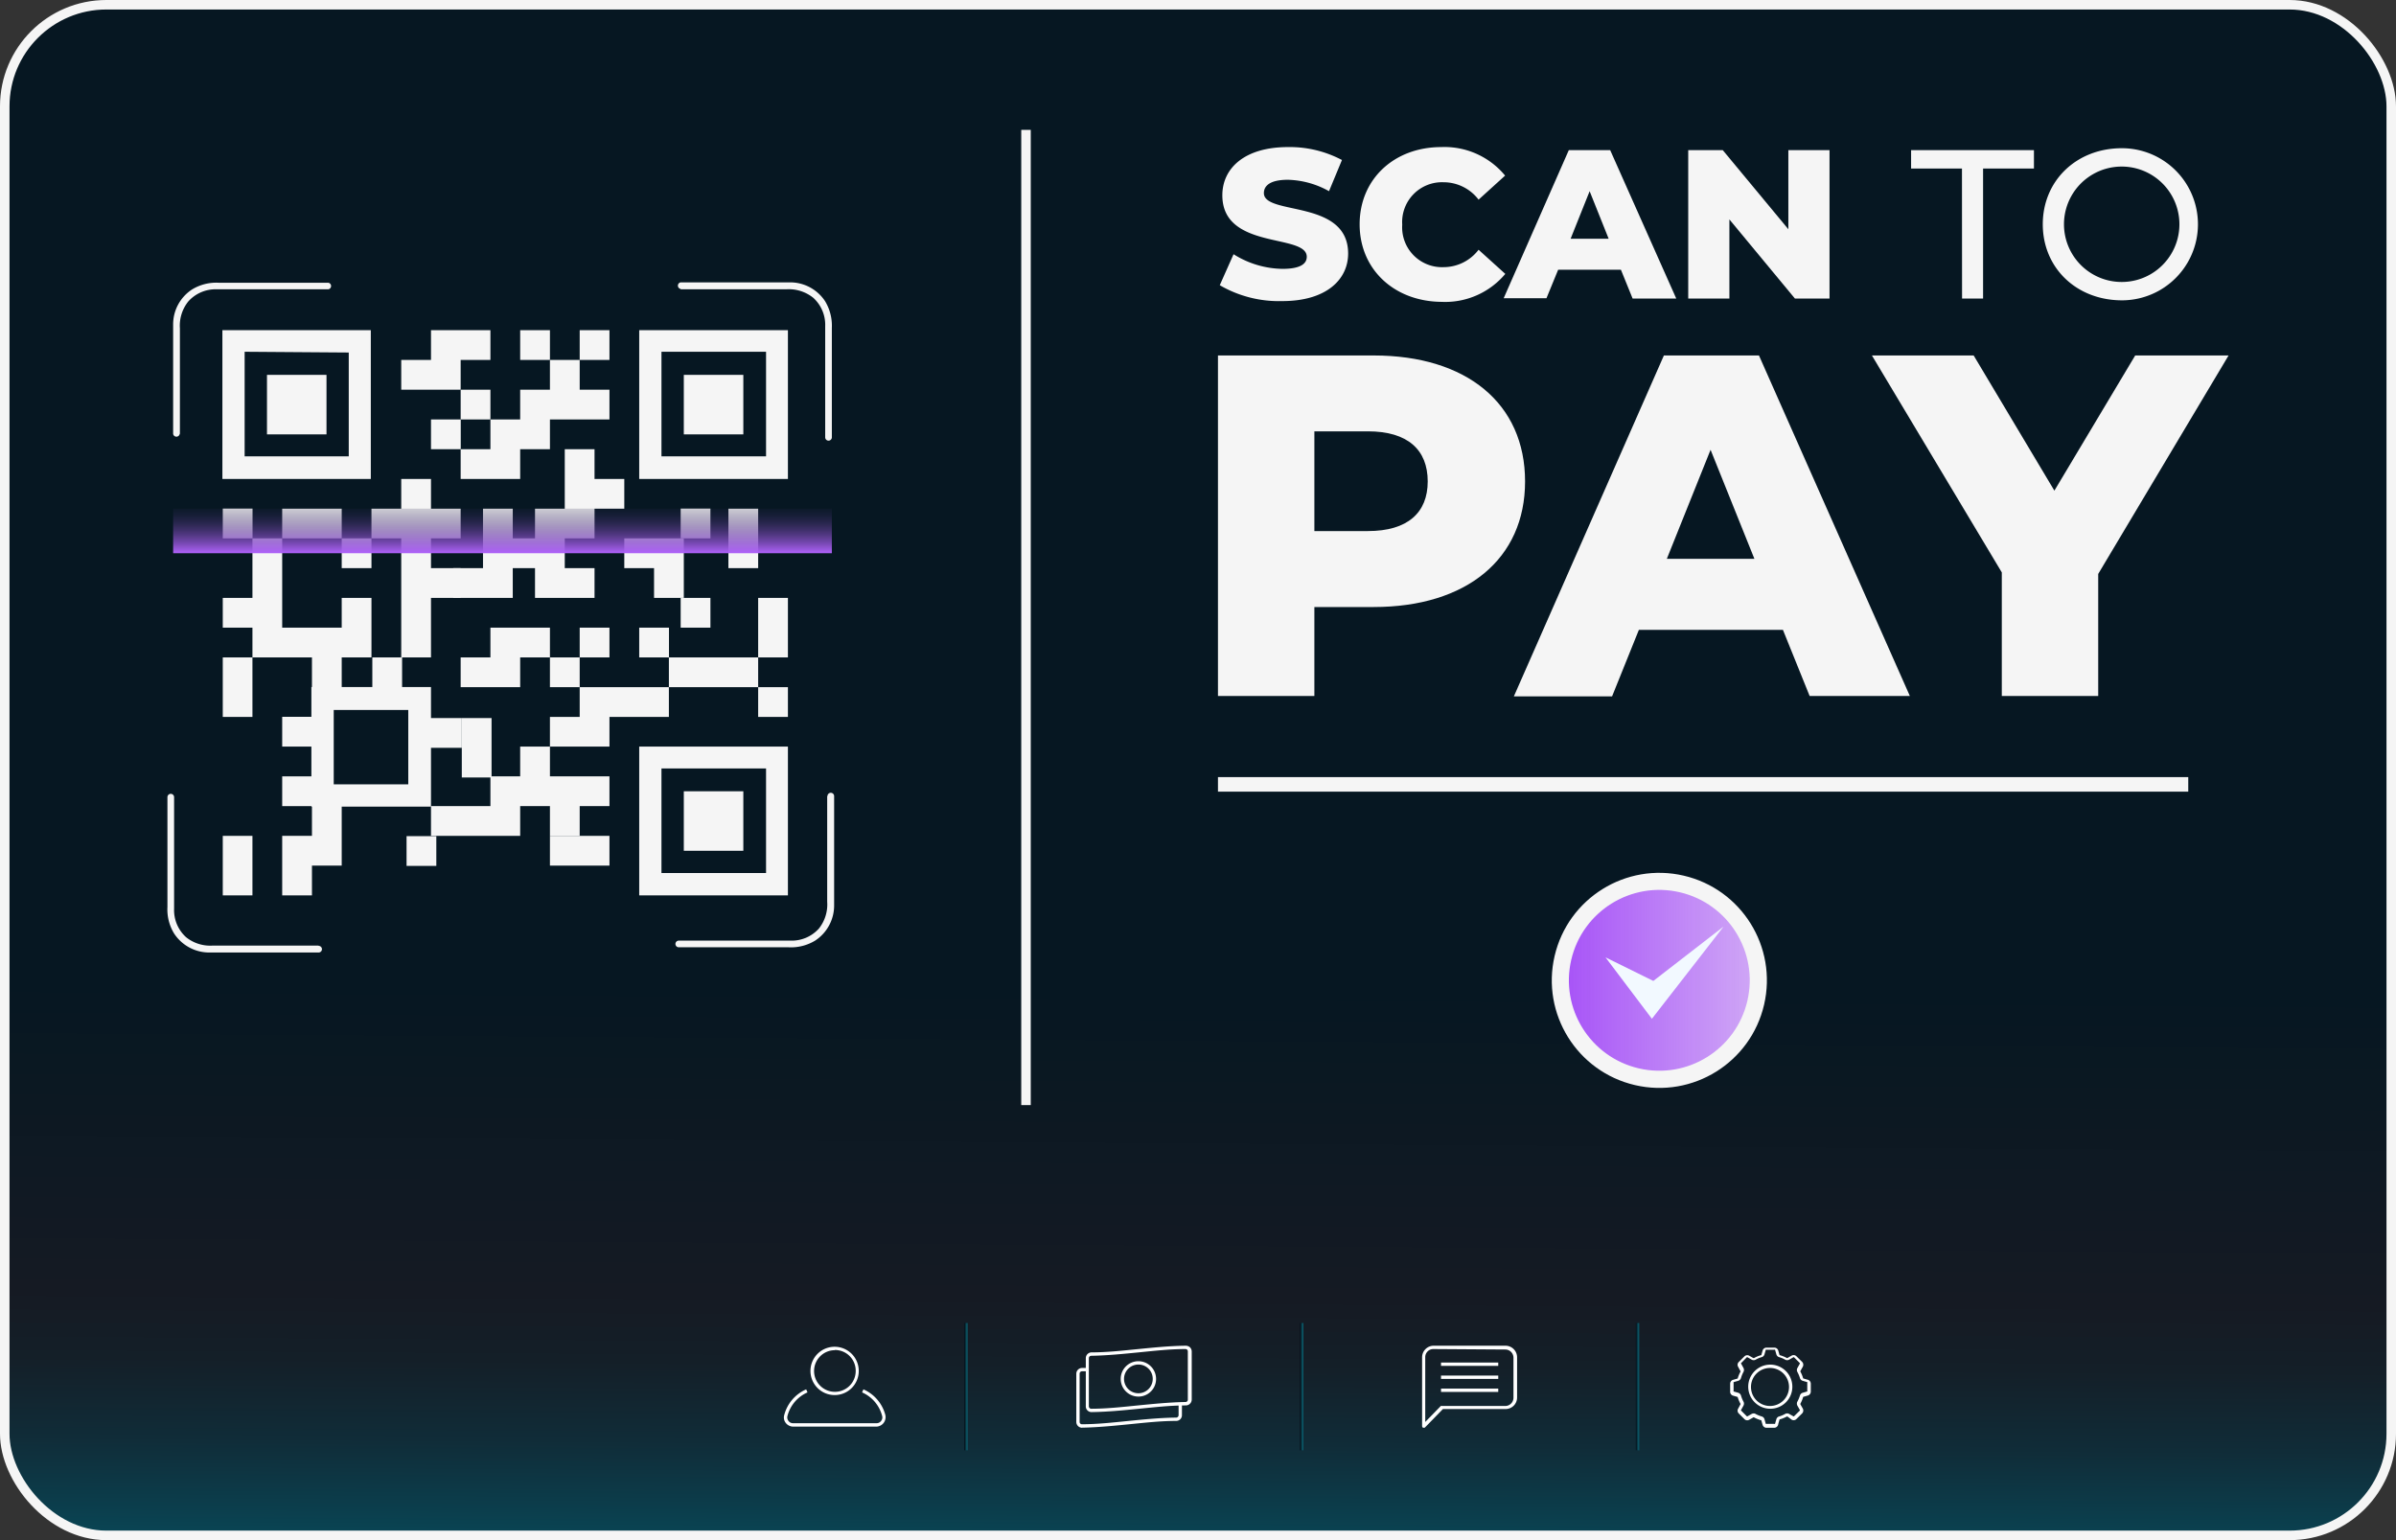
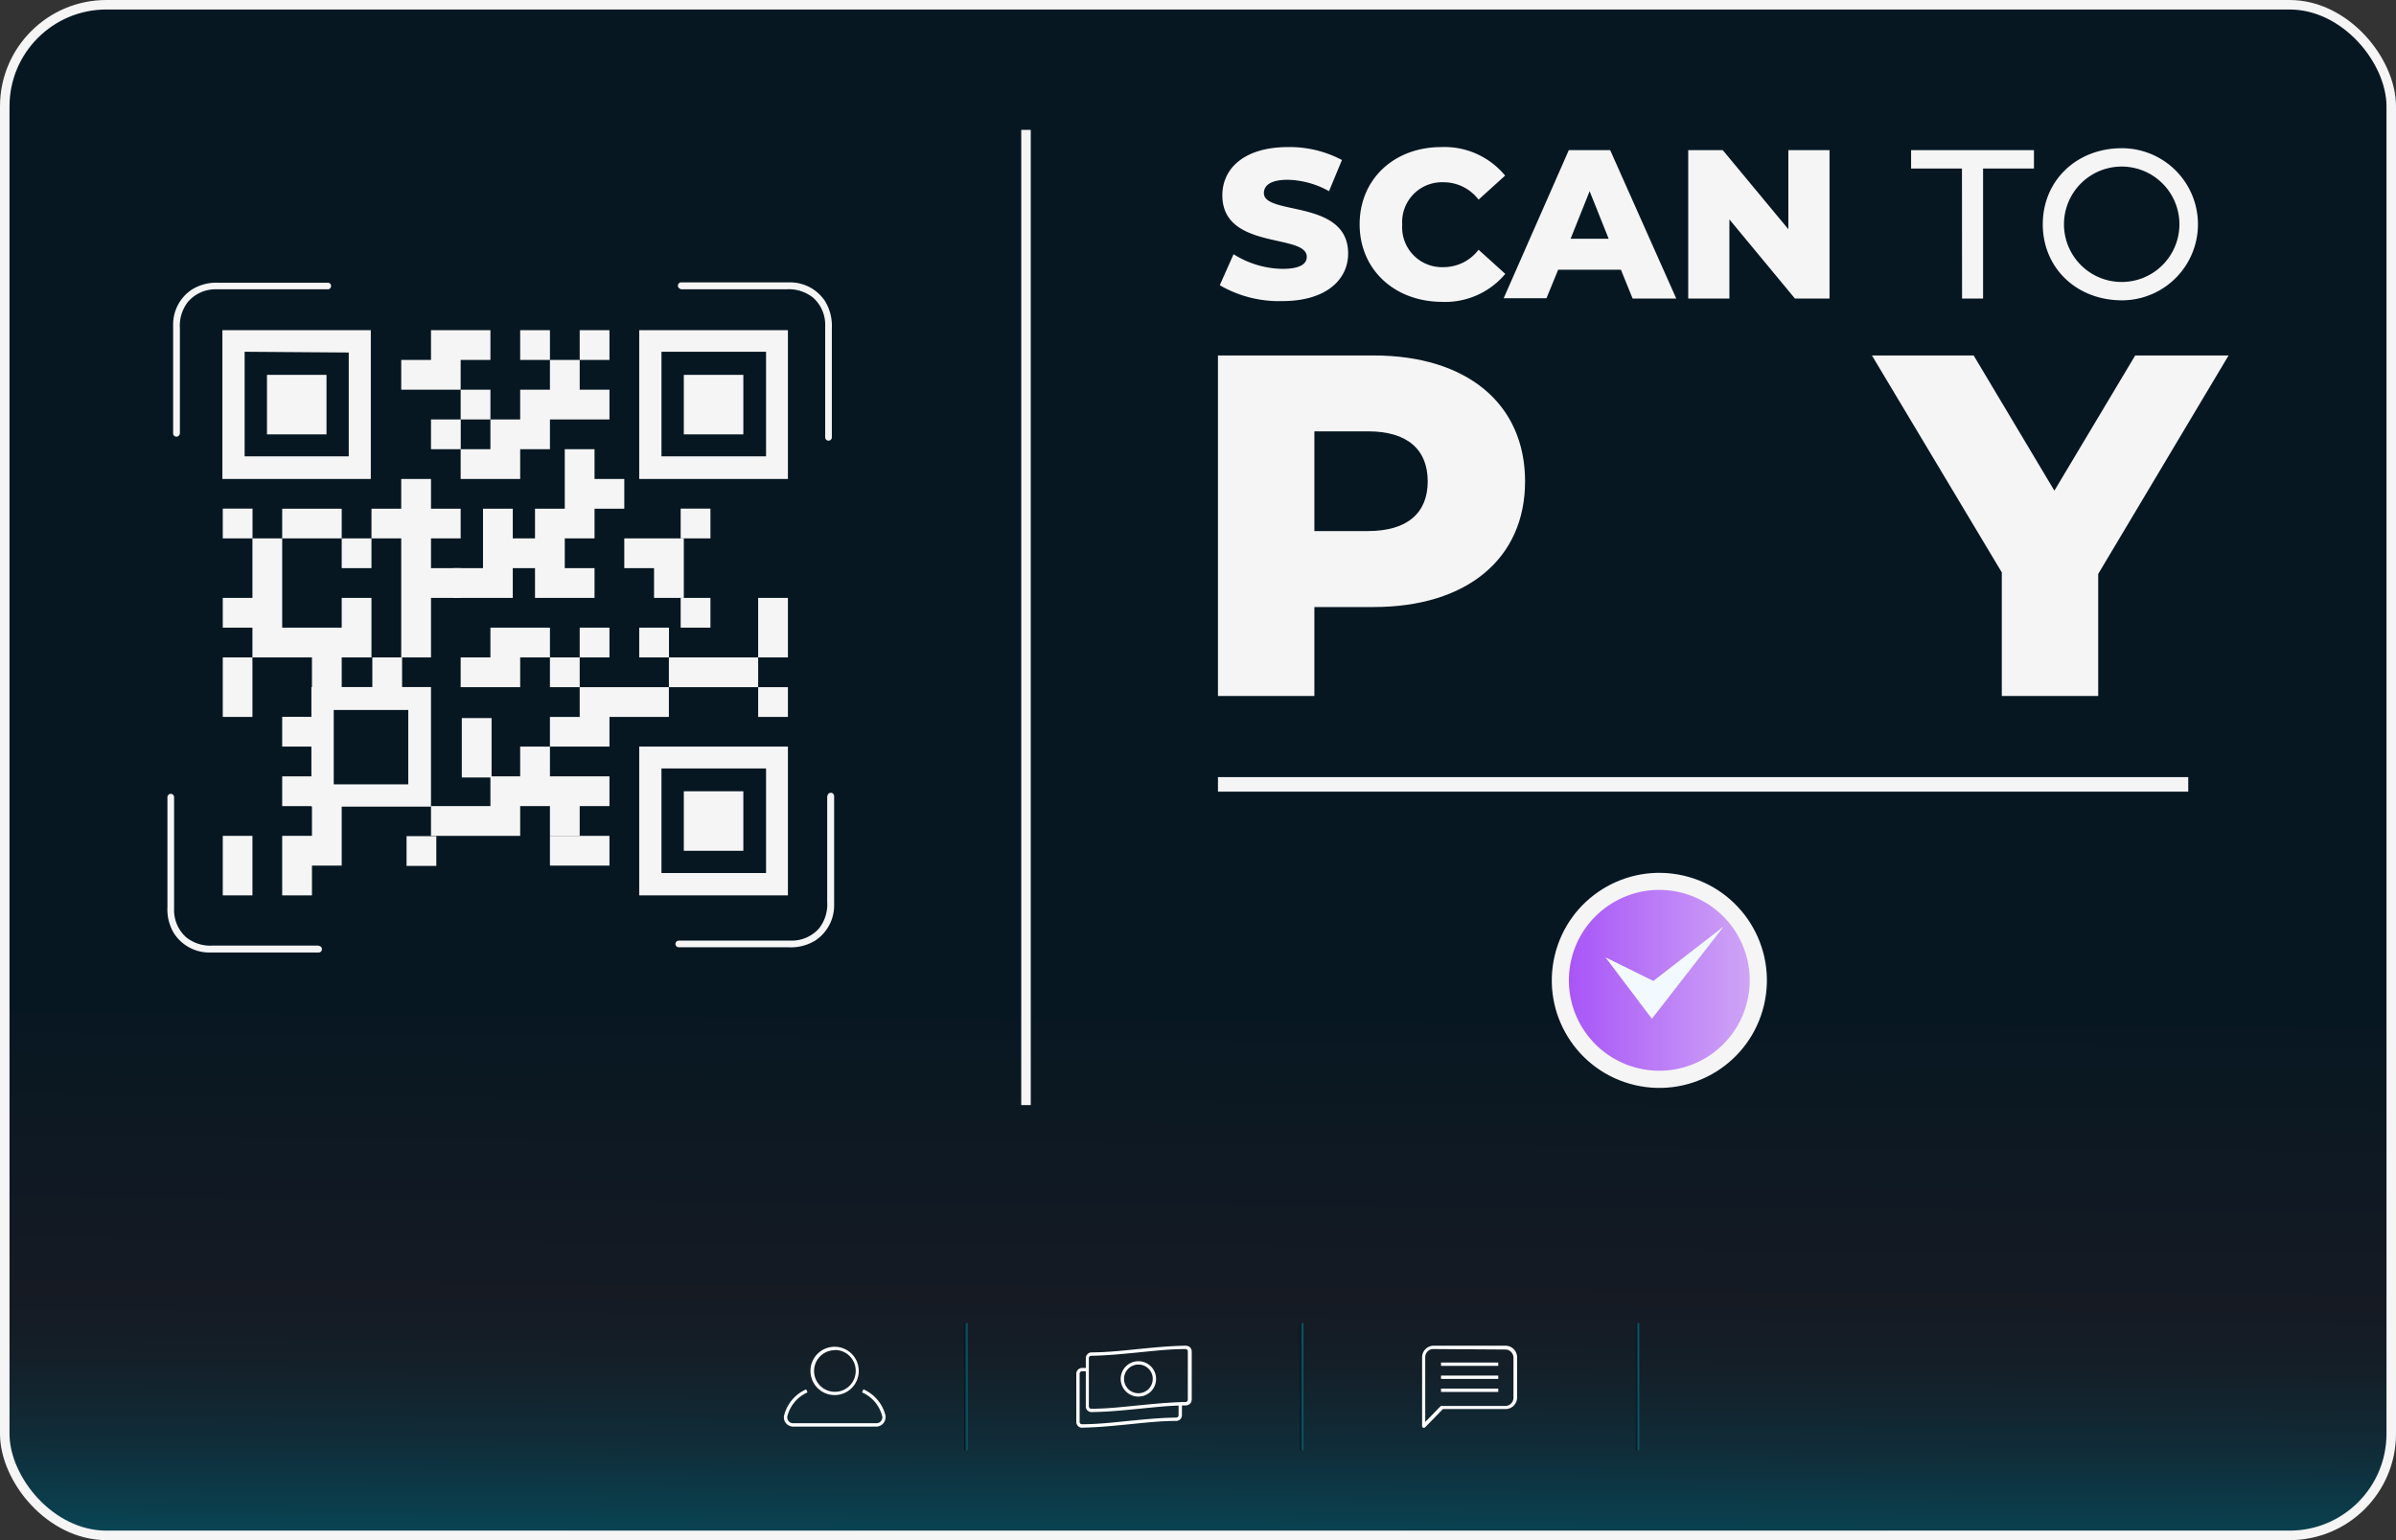
<svg xmlns="http://www.w3.org/2000/svg" xmlns:xlink="http://www.w3.org/1999/xlink" id="Layer_1" data-name="Layer 1" viewBox="0 0 252 162">
  <rect x="0" y="0" width="252" height="162" fill="#333333" stroke="none" />
  <defs>
    <style>.cls-1{fill:url(#linear-gradient);}.cls-2{fill:none;stroke:#f5f5f5;stroke-miterlimit:10;}.cls-3{fill:#fff;}.cls-4{fill:url(#linear-gradient-2);}.cls-5{fill:url(#linear-gradient-3);}.cls-6{fill:url(#linear-gradient-4);}.cls-7{fill:#f5f5f5;}.cls-8{fill:url(#linear-gradient-5);}.cls-9{fill:url(#linear-gradient-6);}.cls-10{fill:#f2f9ff;}</style>
    <linearGradient id="linear-gradient" x1="125.85" y1="104.11" x2="125.42" y2="168.74" gradientUnits="userSpaceOnUse">
      <stop offset="0" stop-color="#061722" />
      <stop offset="0.5" stop-color="#151a23" />
      <stop offset="0.61" stop-color="#141f28" />
      <stop offset="0.74" stop-color="#102c38" />
      <stop offset="0.88" stop-color="#0a4251" />
      <stop offset="1" stop-color="#04586b" />
    </linearGradient>
    <linearGradient id="linear-gradient-2" x1="101.41" y1="145.86" x2="101.76" y2="145.86" gradientUnits="userSpaceOnUse">
      <stop offset="0" stop-color="#050a13" />
      <stop offset="1" stop-color="#0b6a7b" />
    </linearGradient>
    <linearGradient id="linear-gradient-3" x1="136.73" y1="145.86" x2="137.08" y2="145.86" xlink:href="#linear-gradient-2" />
    <linearGradient id="linear-gradient-4" x1="172.05" y1="145.86" x2="172.4" y2="145.86" xlink:href="#linear-gradient-2" />
    <linearGradient id="linear-gradient-5" x1="52.85" y1="52.38" x2="52.85" y2="58.14" gradientUnits="userSpaceOnUse">
      <stop offset="0" stop-color="#061722" stop-opacity="0" />
      <stop offset="1" stop-color="#ad60f7" />
    </linearGradient>
    <linearGradient id="linear-gradient-6" x1="165.01" y1="103.11" x2="184.03" y2="103.11" gradientTransform="translate(235.3 -90.26) rotate(76.87)" gradientUnits="userSpaceOnUse">
      <stop offset="0" stop-color="#a855f7" />
      <stop offset="1" stop-color="#a855f7" stop-opacity="0.5" />
    </linearGradient>
  </defs>
  <rect class="cls-1" x="0.5" y="0.5" width="251" height="161" rx="10.69" />
  <rect class="cls-2" x="0.5" y="0.5" width="251" height="161" rx="10.69" />
-   <path class="cls-3" d="M186.62,150.18h-.83a.43.43,0,0,1-.41-.31l-.14-.49s0,0-.05,0a3.92,3.92,0,0,1-.71-.29.06.06,0,0,0-.07,0l-.44.25a.41.41,0,0,1-.5-.07l-.59-.59a.41.41,0,0,1-.07-.51l.24-.45a.08.08,0,0,0,0-.07,3.41,3.41,0,0,1-.29-.71.08.08,0,0,0,0,0l-.49-.14a.42.42,0,0,1-.3-.41v-.84a.42.42,0,0,1,.3-.41l.49-.14s0,0,0,0a3.41,3.41,0,0,1,.29-.71.08.08,0,0,0,0-.07l-.24-.45a.41.41,0,0,1,.07-.51l.59-.59a.42.42,0,0,1,.5-.07l.44.25h.07a3.36,3.36,0,0,1,.71-.3s.05,0,.05,0l.14-.49a.43.43,0,0,1,.41-.31h.83a.43.43,0,0,1,.41.31l.14.49a.08.08,0,0,0,.05,0,3.92,3.92,0,0,1,.71.29.06.06,0,0,0,.07,0l.44-.25a.42.42,0,0,1,.5.07l.6.59a.44.44,0,0,1,.07.51l-.25.45a.08.08,0,0,0,0,.07,3.41,3.41,0,0,1,.29.71s0,0,0,0l.49.14a.43.43,0,0,1,.31.41v.84a.43.43,0,0,1-.31.41l-.49.14,0,0a3.41,3.41,0,0,1-.29.71.11.11,0,0,0,0,.08l.25.44a.44.44,0,0,1-.07.51l-.6.59a.41.41,0,0,1-.5.07L188,149a.09.09,0,0,0-.07,0,3.92,3.92,0,0,1-.71.29s-.05,0-.05,0l-.14.49A.43.43,0,0,1,186.62,150.18Zm-2.17-1.51a.36.36,0,0,1,.2.06,3.18,3.18,0,0,0,.64.26.42.42,0,0,1,.29.29l.14.49a.08.08,0,0,0,.07,0h.83a.07.07,0,0,0,.07,0l.14-.49a.42.42,0,0,1,.29-.29,2.73,2.73,0,0,0,.64-.27.43.43,0,0,1,.41,0l.44.25a.06.06,0,0,0,.08,0l.6-.59a.1.1,0,0,0,0-.09l-.25-.44a.45.45,0,0,1,0-.42,3.61,3.61,0,0,0,.27-.64.42.42,0,0,1,.29-.29l.48-.14a.08.08,0,0,0,0-.07v-.84a.08.08,0,0,0,0-.07h0l-.48-.14a.42.42,0,0,1-.29-.29,3.61,3.61,0,0,0-.27-.64.43.43,0,0,1,0-.41l.25-.45a.08.08,0,0,0,0-.08l-.6-.6a.06.06,0,0,0-.08,0l-.44.25a.43.43,0,0,1-.41,0,2.73,2.73,0,0,0-.64-.27.42.42,0,0,1-.29-.29l-.14-.49a.07.07,0,0,0-.07,0h-.83a.08.08,0,0,0-.07,0l-.14.49a.42.42,0,0,1-.29.29,2.73,2.73,0,0,0-.64.27.43.43,0,0,1-.41,0l-.44-.25a.06.06,0,0,0-.08,0l-.59.6a.05.05,0,0,0,0,.08l.24.44a.45.45,0,0,1,0,.42,3,3,0,0,0-.26.64.44.44,0,0,1-.29.29l-.49.14a.08.08,0,0,0,0,.07v.84a.08.08,0,0,0,0,.07l.49.14a.44.44,0,0,1,.29.29,3,3,0,0,0,.26.64.45.45,0,0,1,0,.42l-.24.44a.06.06,0,0,0,0,.09l.59.59a.06.06,0,0,0,.08,0l.44-.25A.54.54,0,0,1,184.45,148.67Zm1.76-.49a2.32,2.32,0,1,1,2.3-2.32A2.31,2.31,0,0,1,186.21,148.18Zm0-4.29a2,2,0,1,0,1.95,2A2,2,0,0,0,186.21,143.89Z" />
  <path class="cls-3" d="M149.75,150.18h-.07a.2.2,0,0,1-.11-.17v-7.24a1.22,1.22,0,0,1,1.21-1.22h7.57a1.22,1.22,0,0,1,1.21,1.22V147a1.21,1.21,0,0,1-1.21,1.21h-6.59l-1.89,1.94A.18.18,0,0,1,149.75,150.18Zm1-8.28a.85.85,0,0,0-.85.86v6.81l1.64-1.68a.17.17,0,0,1,.12,0h6.66a.87.87,0,0,0,.86-.86v-4.22a.86.86,0,0,0-.86-.86Z" />
  <rect class="cls-3" x="151.56" y="143.32" width="6.02" height="0.35" />
  <rect class="cls-3" x="151.56" y="144.69" width="6.02" height="0.35" />
  <rect class="cls-3" x="151.56" y="146.06" width="6.02" height="0.35" />
  <path class="cls-3" d="M114.8,148.53a.59.59,0,0,1-.42-.17.58.58,0,0,1-.18-.43v-5.07a.61.61,0,0,1,.59-.61c1.65,0,3.32-.19,4.94-.35s3.29-.33,5-.35a.68.68,0,0,1,.43.17.64.64,0,0,1,.18.43v5.07a.62.62,0,0,1-.6.61h0c-1.64,0-3.31.19-4.93.35s-3.3.33-5,.35Zm9.89-6.63h0c-1.64,0-3.3.19-4.92.35s-3.3.33-5,.36a.25.25,0,0,0-.25.25v5.07a.25.25,0,0,0,.08.18.24.24,0,0,0,.17.07h0c1.64,0,3.31-.19,4.92-.35s3.31-.33,5-.36h0a.24.24,0,0,0,.24-.25v-5.07a.24.24,0,0,0-.07-.18A.28.28,0,0,0,124.69,141.9Z" />
  <path class="cls-3" d="M113.8,150.18a.64.64,0,0,1-.42-.18.62.62,0,0,1-.18-.43V144.5a.61.61,0,0,1,.6-.61h.57v.35l-.57,0a.25.25,0,0,0-.25.25v5.07a.24.24,0,0,0,.07.18.23.23,0,0,0,.17.07h0c1.64,0,3.31-.19,4.92-.35s3.3-.33,5-.35a.26.26,0,0,0,.25-.26v-1.19h.35v1.19a.6.6,0,0,1-.59.61c-1.65,0-3.32.19-4.94.35s-3.29.33-5,.36Z" />
  <path class="cls-3" d="M119.74,146.9a1.86,1.86,0,1,1,1.85-1.86A1.85,1.85,0,0,1,119.74,146.9Zm0-3.37a1.51,1.51,0,1,0,1.5,1.51A1.5,1.5,0,0,0,119.74,143.53Z" />
  <path class="cls-3" d="M87.8,146.74a2.54,2.54,0,1,1,2.52-2.54A2.53,2.53,0,0,1,87.8,146.74Zm0-4.72A2.19,2.19,0,1,0,90,144.2,2.18,2.18,0,0,0,87.8,142Z" />
  <path class="cls-3" d="M92.19,150.06H83.41a1,1,0,0,1-.76-.38.92.92,0,0,1-.17-.83,4.07,4.07,0,0,1,2.31-2.71l.14.32a3.72,3.72,0,0,0-2.11,2.48.58.58,0,0,0,.11.52.57.57,0,0,0,.48.24h8.78a.57.57,0,0,0,.48-.24.58.58,0,0,0,.11-.52,3.72,3.72,0,0,0-2.11-2.48l.14-.32a4.07,4.07,0,0,1,2.31,2.71,1,1,0,0,1-.93,1.21Z" />
  <rect class="cls-4" x="101.41" y="139.16" width="0.35" height="13.39" />
  <rect class="cls-5" x="136.73" y="139.16" width="0.35" height="13.39" />
  <rect class="cls-6" x="172.05" y="139.16" width="0.35" height="13.39" />
  <polygon class="cls-7" points="23.43 72.28 23.43 75.41 26.55 75.41 26.55 72.28 26.55 69.15 23.43 69.15 23.43 72.28" />
  <rect class="cls-7" x="23.43" y="53.5" width="3.13" height="3.13" />
  <rect class="cls-7" x="42.76" y="87.95" width="3.13" height="3.13" />
  <polygon class="cls-7" points="26.55 59.76 26.55 62.89 23.43 62.89 23.43 66.02 26.55 66.02 26.55 69.15 29.68 69.15 32.81 69.15 32.81 72.28 35.94 72.28 35.94 69.15 39.07 69.15 39.07 66.02 39.07 62.89 35.94 62.89 35.94 66.02 32.81 66.02 29.68 66.02 29.68 62.89 29.68 59.76 29.68 56.63 26.55 56.63 26.55 59.76" />
  <polygon class="cls-7" points="32.81 53.51 29.68 53.51 29.68 56.63 32.81 56.63 35.94 56.63 35.94 53.51 32.81 53.51" />
-   <polygon class="cls-7" points="46.89 78.66 48.57 78.66 48.57 75.53 46.89 75.53 45.21 75.53 45.21 78.66 46.89 78.66" />
  <rect class="cls-7" x="35.94" y="56.63" width="3.13" height="3.13" />
  <rect class="cls-7" x="57.84" y="69.15" width="3.13" height="3.13" />
  <rect class="cls-7" x="60.97" y="34.73" width="3.13" height="3.13" />
  <polygon class="cls-7" points="45.33 59.76 45.33 56.63 48.45 56.63 48.45 53.51 45.33 53.51 45.33 50.38 42.2 50.38 42.2 53.51 39.07 53.51 39.07 56.63 42.2 56.63 42.2 59.76 42.2 62.89 42.2 66.02 42.2 69.15 45.33 69.15 45.33 66.02 45.33 62.89 48.45 62.89 48.45 59.76 45.33 59.76" />
  <polygon class="cls-7" points="60.97 91.05 64.1 91.05 64.1 87.92 60.97 87.92 57.84 87.92 57.84 91.05 60.97 91.05" />
  <rect class="cls-7" x="54.71" y="34.73" width="3.13" height="3.13" />
  <polygon class="cls-7" points="57.06 59.76 57.06 56.63 53.93 56.63 53.93 53.51 50.8 53.51 50.8 56.63 50.8 59.76 47.67 59.76 47.67 62.89 50.8 62.89 53.93 62.89 53.93 59.76 57.06 59.76" />
  <rect class="cls-7" x="71.59" y="53.5" width="3.13" height="3.13" />
  <rect class="cls-7" x="39.16" y="69.15" width="3.13" height="3.13" />
  <polygon class="cls-7" points="54.71 50.38 54.71 47.25 57.84 47.25 57.84 44.12 60.97 44.12 64.1 44.12 64.1 40.99 60.97 40.99 60.97 37.86 57.84 37.86 57.84 40.99 54.71 40.99 54.71 44.12 51.58 44.12 51.58 47.25 48.45 47.25 48.45 50.38 51.58 50.38 54.71 50.38" />
  <polygon class="cls-7" points="54.71 72.28 54.71 69.15 57.84 69.15 57.84 66.02 54.71 66.02 51.58 66.02 51.58 69.15 48.45 69.15 48.45 72.28 51.58 72.28 54.71 72.28" />
  <polygon class="cls-7" points="64.1 84.79 64.1 81.66 60.97 81.66 57.84 81.66 57.84 78.53 54.71 78.53 54.71 81.66 51.58 81.66 51.58 84.79 48.45 84.79 45.33 84.79 45.33 87.92 48.45 87.92 51.58 87.92 54.71 87.92 54.71 84.79 57.84 84.79 57.84 87.92 60.97 87.92 60.97 84.79 64.1 84.79" />
  <polygon class="cls-7" points="51.58 37.86 51.58 34.73 48.45 34.73 45.33 34.73 45.33 37.86 42.2 37.86 42.2 40.99 45.33 40.99 48.45 40.99 48.45 37.86 51.58 37.86" />
  <rect class="cls-7" x="48.45" y="40.99" width="3.13" height="3.13" />
  <polygon class="cls-7" points="59.4 53.51 56.27 53.51 56.27 56.63 56.27 59.76 56.27 62.89 59.4 62.89 62.53 62.89 62.53 59.76 59.4 59.76 59.4 56.63 62.53 56.63 62.53 53.51 65.66 53.51 65.66 50.38 62.53 50.38 62.53 47.25 59.4 47.25 59.4 50.38 59.4 53.51" />
  <rect class="cls-7" x="45.33" y="44.12" width="3.13" height="3.13" />
  <polygon class="cls-7" points="57.84 75.41 57.84 78.53 60.97 78.53 64.1 78.53 64.1 75.41 67.22 75.41 70.35 75.41 70.35 72.28 67.22 72.28 64.1 72.28 60.97 72.28 60.97 75.41 57.84 75.41" />
  <rect class="cls-7" x="71.59" y="62.89" width="3.13" height="3.13" />
  <rect class="cls-7" x="60.97" y="66.02" width="3.13" height="3.13" />
  <polygon class="cls-7" points="71.92 56.63 68.79 56.63 65.66 56.63 65.66 59.76 68.79 59.76 68.79 62.89 71.92 62.89 71.92 59.76 71.92 56.63" />
  <rect class="cls-7" x="67.23" y="66.02" width="3.13" height="3.13" />
  <path class="cls-7" d="M35.94,84.85h9.39V72.27H32.75V75.4H29.68v3.13h3.07v3.13H29.68v3.13h3.07v.06h.06v3.07H29.68v6.26h3.13V91.05h3.13v-6.2Zm7-10.17V82.5H35.1V74.68Z" />
  <polygon class="cls-7" points="76.61 72.28 79.74 72.28 79.74 69.15 76.61 69.15 73.48 69.15 70.35 69.15 70.35 72.28 73.48 72.28 76.61 72.28" />
-   <polygon class="cls-7" points="76.61 59.76 79.74 59.76 79.74 56.63 79.74 53.51 76.61 53.51 76.61 56.63 76.61 59.76" />
  <polygon class="cls-7" points="51.7 75.53 48.57 75.53 48.57 78.66 48.57 81.78 51.7 81.78 51.7 78.66 51.7 75.53" />
  <rect class="cls-7" x="79.74" y="72.28" width="3.13" height="3.13" />
  <polygon class="cls-7" points="82.87 66.02 82.87 62.89 79.74 62.89 79.74 66.02 79.74 69.15 82.87 69.15 82.87 66.02" />
  <polygon class="cls-7" points="26.55 87.92 23.43 87.92 23.43 91.05 23.43 94.18 26.55 94.18 26.55 91.05 26.55 87.92" />
  <path class="cls-7" d="M82.87,50.38V34.73H67.23V50.38ZM69.57,48v-11h11V48Z" />
  <rect class="cls-7" x="71.92" y="39.43" width="6.26" height="6.26" />
  <path class="cls-7" d="M82.87,78.53H67.23V94.18H82.87Zm-13.3,13.3v-11h11v11Z" />
  <rect class="cls-7" x="71.92" y="83.23" width="6.26" height="6.26" />
  <path class="cls-7" d="M23.39,34.73V50.38H39V34.73Zm13.29,2.35V48H25.73v-11Z" />
  <rect class="cls-7" x="28.08" y="39.43" width="6.26" height="6.26" />
  <path class="cls-7" d="M18.92,45.64V34.53a4.07,4.07,0,0,1,.89-2.83,3.85,3.85,0,0,1,3-1.27H34.53a.35.35,0,0,0,0-.69H23a4.89,4.89,0,0,0-2.79.7,4.38,4.38,0,0,0-2,3.65c0,1.83,0,3.66,0,5.49v6.06a.35.35,0,0,0,.69,0Z" />
  <path class="cls-7" d="M33.51,99.46H22.4a4.06,4.06,0,0,1-2.83-.88,3.85,3.85,0,0,1-1.26-3V83.85a.35.35,0,0,0-.7,0V95.41a4.85,4.85,0,0,0,.7,2.78,4.42,4.42,0,0,0,3.65,2c1.83,0,3.66,0,5.49,0h6.06a.35.35,0,0,0,0-.7Z" />
  <path class="cls-7" d="M87,83.74V94.85a4.06,4.06,0,0,1-.88,2.83,3.85,3.85,0,0,1-3,1.26H71.39a.35.35,0,0,0,0,.7H82.94a4.89,4.89,0,0,0,2.79-.7,4.41,4.41,0,0,0,2-3.65c0-1.83,0-3.66,0-5.49V83.74a.35.35,0,0,0-.7,0Z" />
  <path class="cls-7" d="M71.59,30.43H82.7a4.1,4.1,0,0,1,2.83.89,3.83,3.83,0,0,1,1.26,3V46a.35.35,0,0,0,.7,0V34.49a5,5,0,0,0-.7-2.79,4.4,4.4,0,0,0-3.65-2c-1.83,0-3.66,0-5.49,0H71.59a.35.35,0,0,0,0,.69Z" />
-   <rect class="cls-8" x="18.21" y="53.5" width="69.28" height="4.69" />
  <path class="cls-7" d="M128.29,30l1.45-3.26a9.89,9.89,0,0,0,5.15,1.54c1.83,0,2.55-.51,2.55-1.27,0-2.48-8.88-.67-8.88-6.47,0-2.79,2.27-5.07,6.91-5.07a11.74,11.74,0,0,1,5.67,1.36l-1.36,3.28a9.28,9.28,0,0,0-4.33-1.2c-1.85,0-2.52.62-2.52,1.4,0,2.39,8.86.61,8.86,6.36,0,2.72-2.28,5-6.92,5A12.36,12.36,0,0,1,128.29,30Z" />
  <path class="cls-7" d="M143,23.59c0-4.75,3.63-8.12,8.59-8.12a8.26,8.26,0,0,1,6.71,3L155.51,21a4.63,4.63,0,0,0-3.68-1.83,4.19,4.19,0,0,0-4.35,4.46,4.19,4.19,0,0,0,4.35,4.47,4.63,4.63,0,0,0,3.68-1.83l2.81,2.54a8.25,8.25,0,0,1-6.71,2.94C146.65,31.71,143,28.35,143,23.59Z" />
  <path class="cls-7" d="M170.48,28.37h-6.6l-1.23,3h-4.5L165,15.79h4.35L176.3,31.4h-4.59Zm-1.29-3.26-2-5-2,5Z" />
  <path class="cls-7" d="M192.42,15.79V31.4h-3.64l-6.89-8.32V31.4h-4.33V15.79h3.63l6.9,8.32V15.79Z" />
  <path class="cls-7" d="M160.4,50.64c0,8.14-6.14,13.21-15.92,13.21h-6.24v9.36H128.1V37.39h16.38C154.26,37.39,160.4,42.45,160.4,50.64Zm-10.24,0c0-3.33-2.1-5.27-6.29-5.27h-5.63V55.86h5.63C148.06,55.86,150.16,53.92,150.16,50.64Z" />
-   <path class="cls-7" d="M187.52,66.25H172.37l-2.82,7H159.22L175,37.39h10l15.87,35.82H190.33Zm-3-7.47-4.61-11.47-4.6,11.47Z" />
  <path class="cls-7" d="M220.68,60.37V73.21H210.54v-13L196.88,37.39h10.7l8.49,14.22,8.5-14.22h9.82Z" />
  <path class="cls-7" d="M206.35,17.73H201V15.79h12.92v1.94h-5.35V31.4h-2.21Z" />
  <path class="cls-7" d="M214.85,23.59c0-4.57,3.53-8,8.32-8a8,8,0,1,1,0,16C218.38,31.58,214.85,28.17,214.85,23.59Zm14.37,0a6.07,6.07,0,0,0-12.14,0,6.07,6.07,0,0,0,12.14,0Z" />
  <rect class="cls-7" x="128.1" y="81.74" width="102.05" height="1.53" />
  <circle class="cls-7" cx="174.52" cy="103.11" r="11.31" transform="translate(34.54 249.73) rotate(-76.9)" />
  <circle class="cls-9" cx="174.52" cy="103.11" r="9.51" transform="translate(34.46 249.65) rotate(-76.87)" />
  <polygon class="cls-10" points="168.86 100.7 173.89 103.18 181.28 97.46 173.74 107.16 168.86 100.7" />
  <line class="cls-2" x1="107.91" y1="13.66" x2="107.91" y2="116.24" />
</svg>